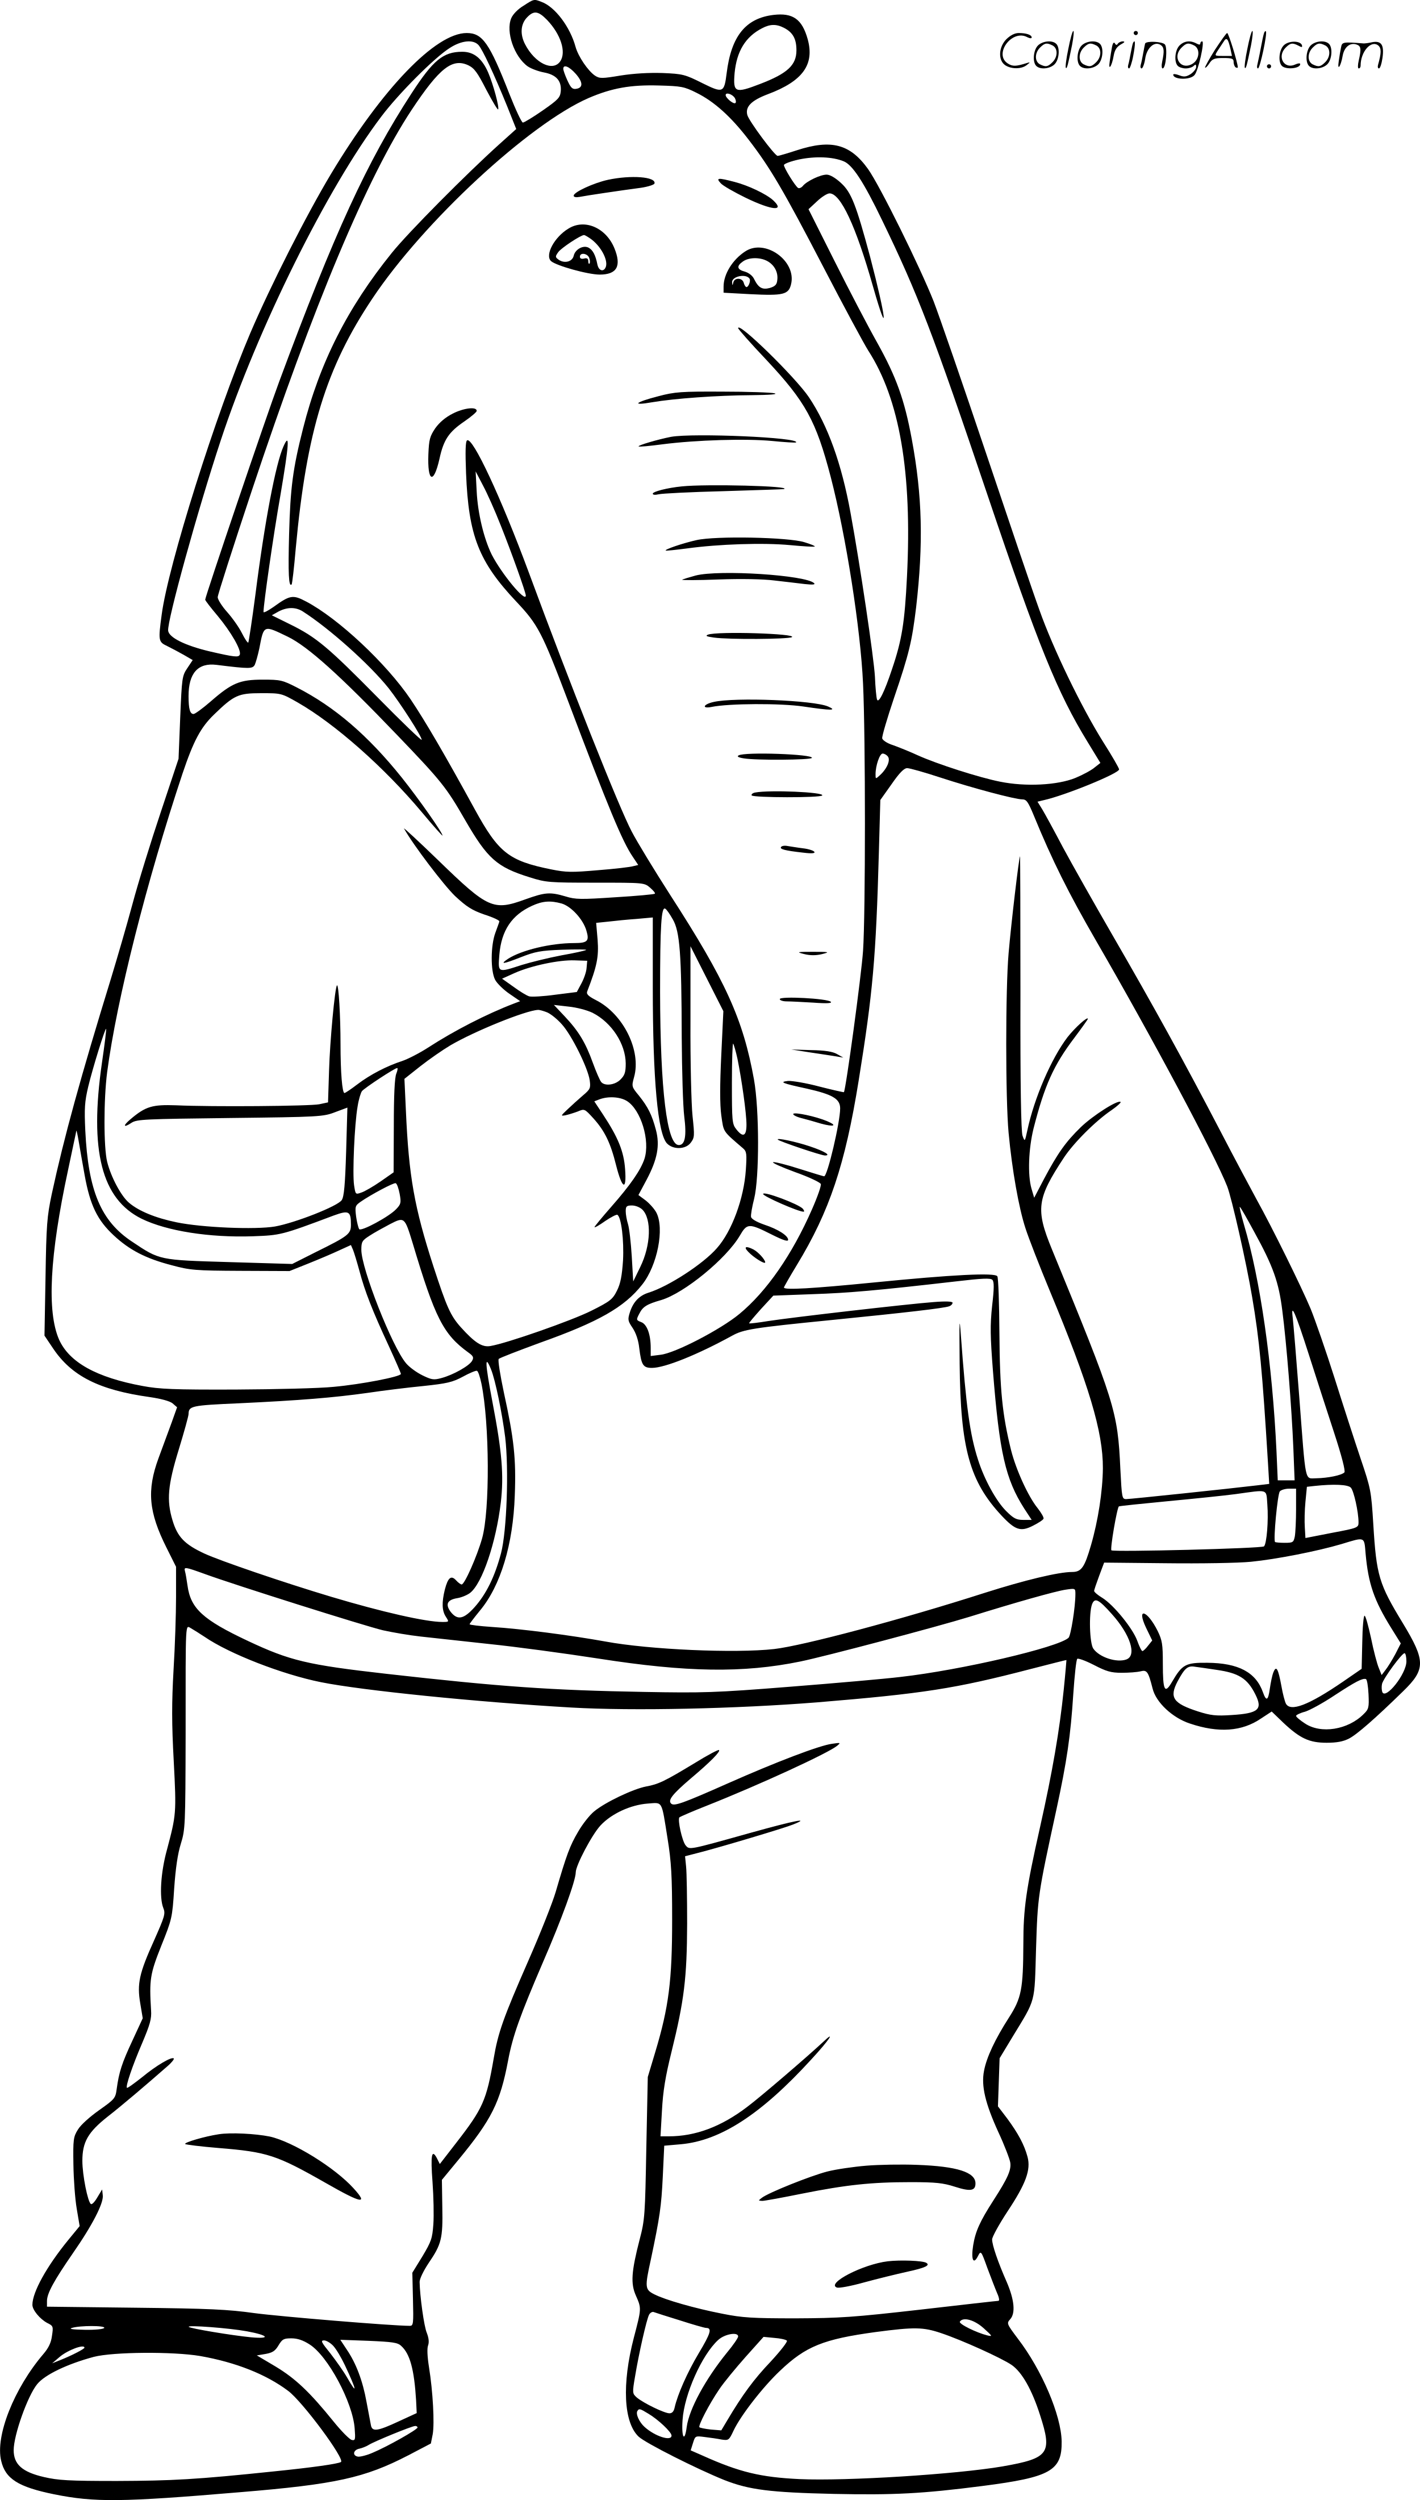
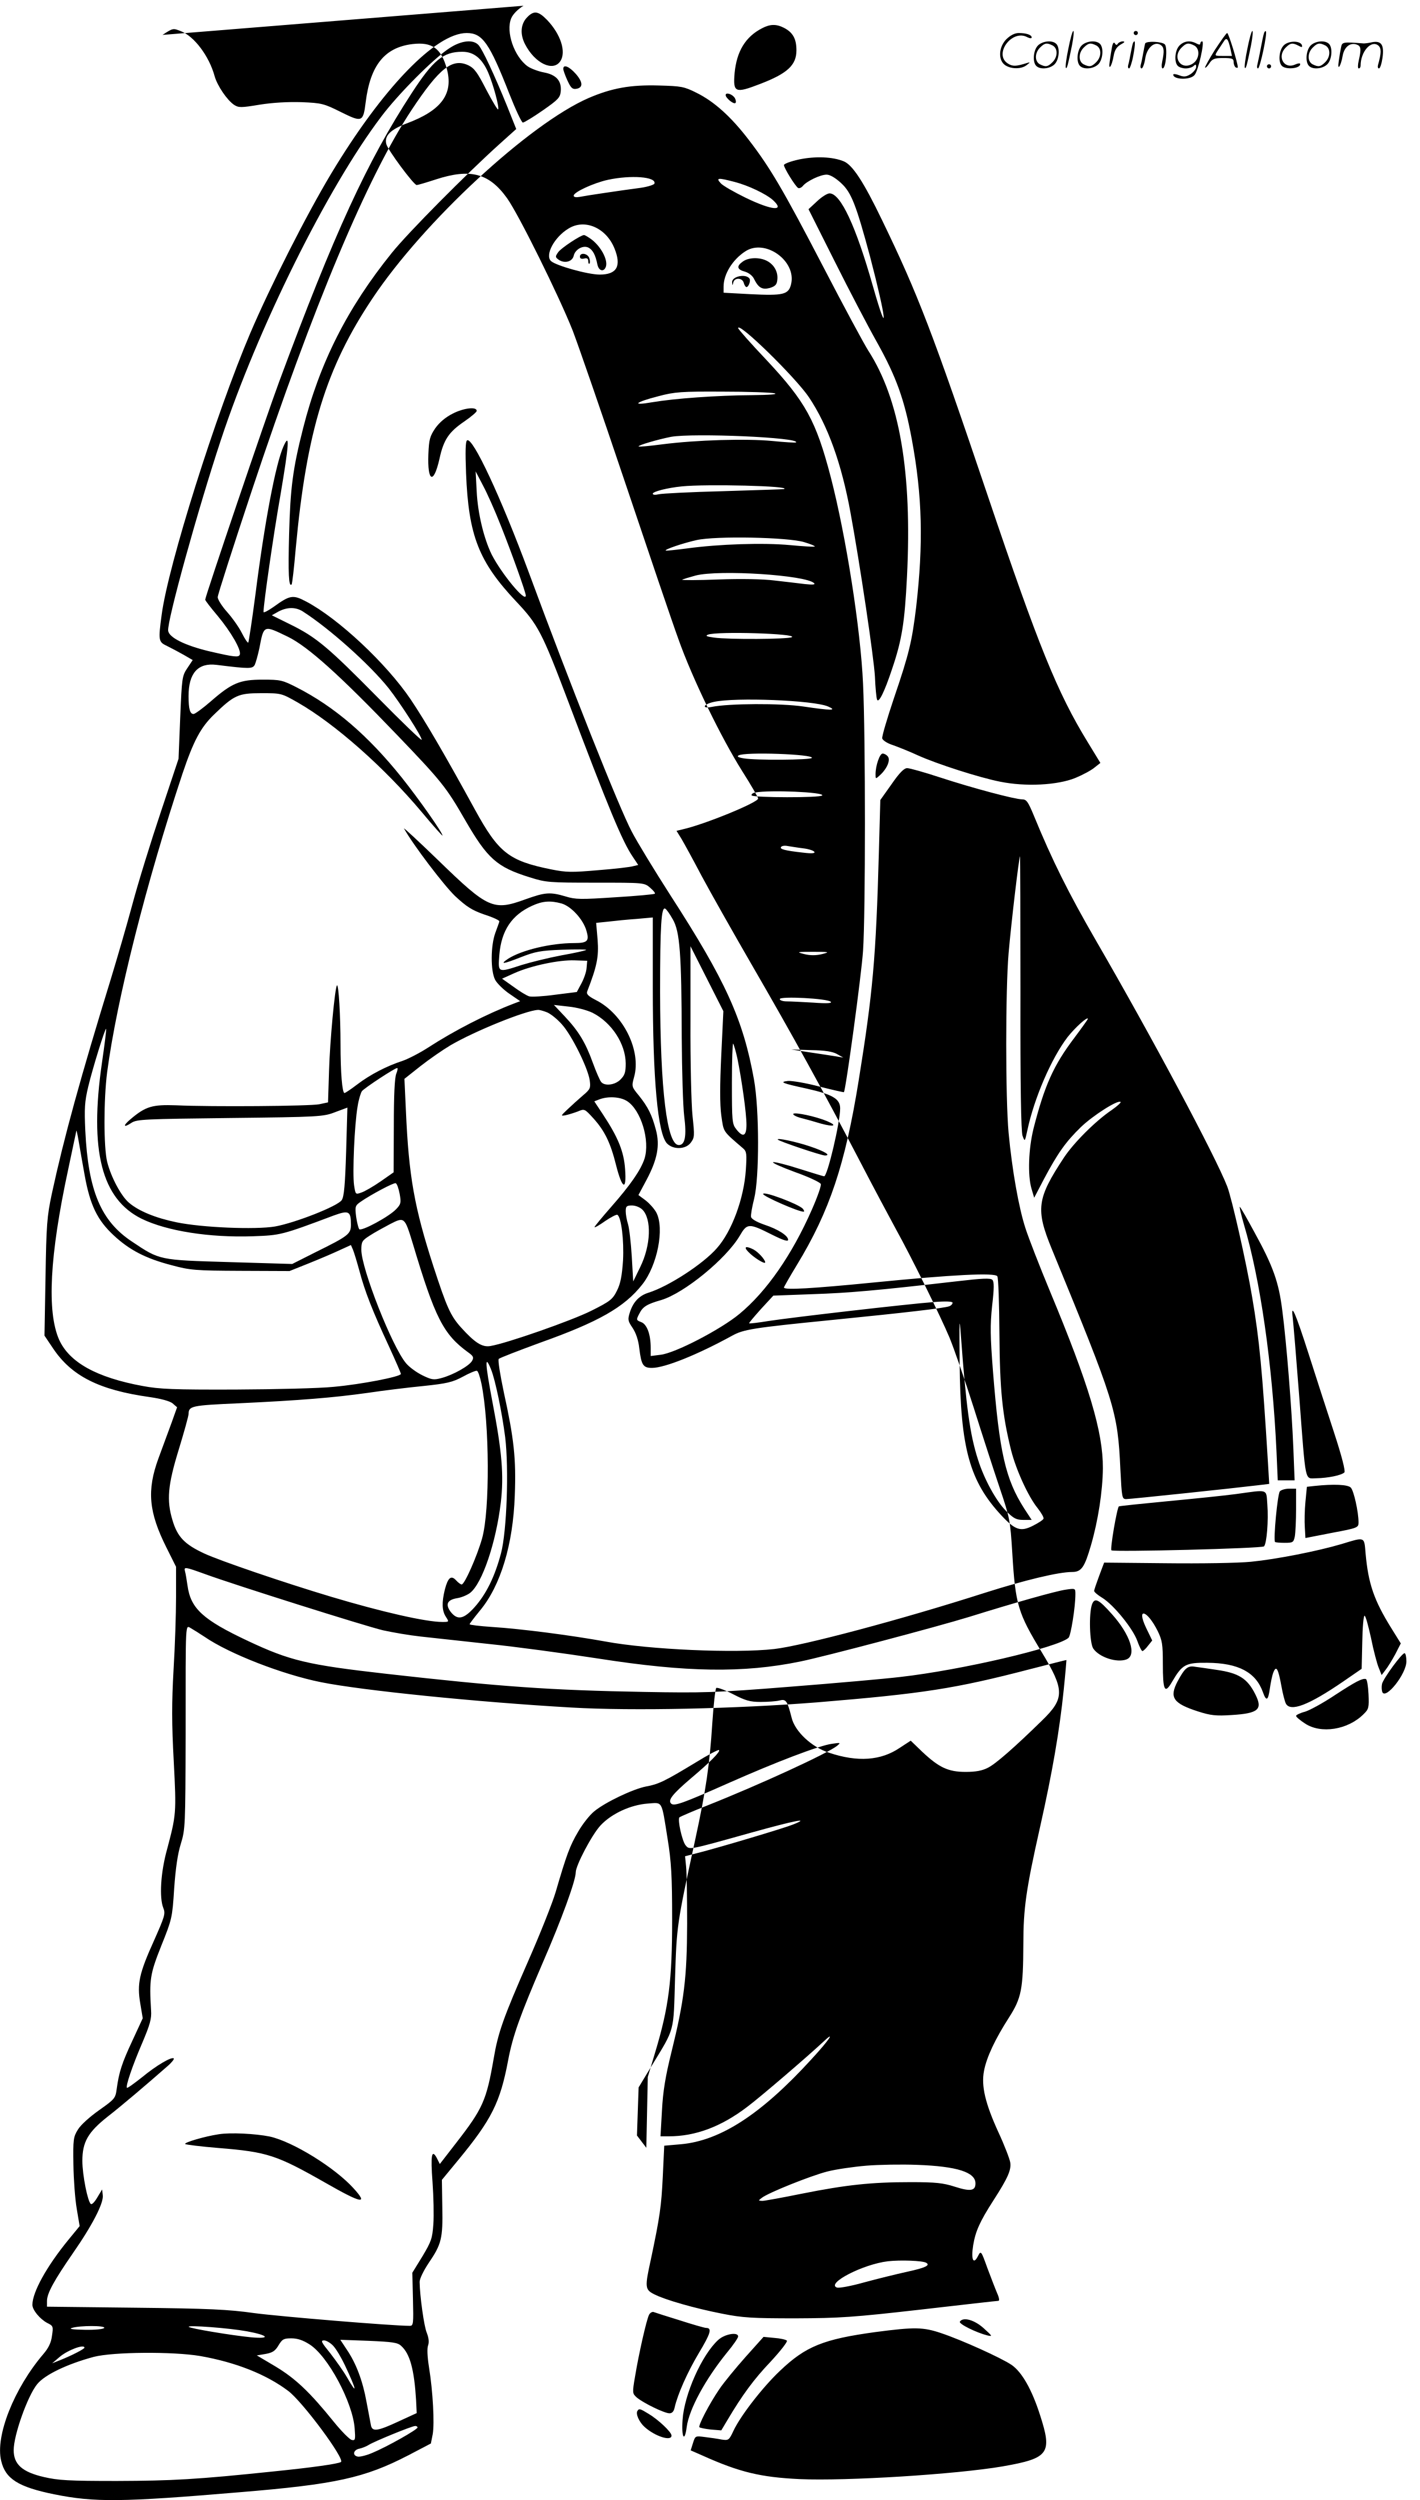
<svg xmlns="http://www.w3.org/2000/svg" version="1.0" viewBox="0 0 682.096 1200.513" preserveAspectRatio="xMidYMid meet">
  <g transform="translate(-0.432,1200.859) scale(0.1,-0.1)" fill="#000000" stroke="none">
-     <path d="M2519 11981 c-27 -16 -51 -41 -59 -60 -27 -65 14 -184 79 -231 16 -11 51 -24 77 -29 60 -11 86 -40 82 -90 -3 -31 -11 -40 -87 -93 -46 -32 -89 -58 -95 -58 -6 0 -35 62 -65 138 -96 245 -129 292 -205 292 -149 0 -405 -266 -652 -677 -118 -197 -289 -534 -387 -763 -164 -385 -395 -1116 -426 -1353 -17 -125 -16 -131 27 -151 20 -10 56 -29 79 -42 l43 -25 -26 -39 c-25 -37 -26 -47 -34 -237 l-8 -198 -85 -255 c-47 -140 -109 -340 -137 -445 -28 -104 -74 -261 -101 -350 -148 -481 -227 -767 -286 -1040 -23 -109 -26 -147 -30 -400 l-5 -280 41 -61 c89 -133 221 -200 464 -234 55 -8 96 -19 110 -30 l22 -19 -26 -73 c-15 -40 -43 -117 -63 -171 -57 -155 -48 -259 39 -432 l45 -90 0 -145 c0 -80 -5 -237 -12 -350 -9 -159 -9 -258 1 -440 13 -250 12 -255 -33 -425 -30 -109 -37 -229 -17 -279 11 -27 6 -41 -44 -154 -72 -159 -83 -209 -67 -303 l12 -72 -49 -106 c-51 -109 -65 -152 -76 -233 -6 -45 -9 -49 -84 -102 -44 -31 -89 -71 -102 -93 -22 -35 -24 -47 -22 -168 1 -71 8 -167 16 -213 l14 -83 -55 -67 c-103 -126 -172 -250 -172 -311 0 -25 36 -68 71 -87 29 -14 30 -17 23 -62 -4 -33 -17 -59 -41 -87 -141 -165 -232 -394 -203 -513 20 -87 83 -126 255 -161 194 -39 322 -38 890 10 463 38 601 69 810 177 l109 57 9 45 c9 52 1 204 -18 322 -8 50 -10 91 -4 105 5 15 3 34 -6 58 -14 31 -34 180 -35 246 0 15 19 54 43 90 62 91 69 118 66 269 l-2 131 80 97 c159 193 200 275 238 476 22 118 57 215 167 471 91 209 158 394 158 433 0 33 78 181 119 225 53 57 145 99 227 105 73 5 65 19 95 -168 18 -112 22 -178 22 -390 0 -292 -16 -419 -81 -635 l-36 -120 -7 -340 c-6 -322 -7 -345 -32 -440 -40 -155 -44 -212 -18 -270 27 -61 27 -61 -10 -202 -58 -223 -49 -407 23 -475 33 -31 281 -156 413 -209 118 -46 216 -59 525 -66 289 -6 425 1 713 38 327 42 383 73 381 214 -2 125 -95 343 -210 493 -54 72 -55 74 -37 94 26 29 20 93 -17 179 -42 95 -70 177 -70 204 0 12 33 72 73 133 89 134 114 201 97 264 -16 59 -45 112 -97 183 l-45 59 4 116 4 115 61 101 c115 189 106 158 114 424 8 252 8 256 98 670 50 231 68 352 81 555 6 88 14 163 19 168 4 4 40 -9 79 -29 60 -31 82 -38 134 -38 35 0 75 3 91 7 31 8 37 -1 58 -83 16 -66 96 -141 180 -168 137 -46 249 -38 340 24 l52 34 56 -54 c80 -75 124 -96 208 -96 49 0 80 6 107 20 38 19 129 99 261 228 108 105 107 146 -2 326 -115 189 -127 228 -142 476 -10 160 -12 170 -61 315 -28 83 -84 256 -125 386 -41 129 -93 279 -115 333 -45 107 -183 387 -259 524 -26 48 -106 197 -176 332 -172 330 -321 600 -515 935 -89 154 -197 345 -240 425 -42 80 -87 162 -99 182 l-23 37 29 7 c104 23 363 129 363 148 0 6 -34 65 -76 131 -105 167 -242 451 -307 635 -31 85 -146 425 -257 755 -111 330 -224 657 -251 727 -65 164 -258 555 -315 635 -86 120 -176 144 -342 90 -46 -15 -87 -27 -92 -27 -14 0 -140 170 -146 197 -10 39 19 69 98 99 169 63 226 143 192 265 -27 96 -71 127 -164 116 -134 -16 -203 -102 -225 -279 -12 -96 -17 -98 -118 -48 -82 41 -93 44 -190 48 -66 2 -137 -2 -201 -12 -90 -15 -101 -15 -123 -1 -34 23 -81 92 -94 139 -26 95 -98 191 -162 215 -38 15 -37 15 -88 -18z m113 -68 c66 -69 93 -154 64 -198 -35 -53 -123 -10 -170 82 -24 47 -21 95 9 127 33 35 54 33 97 -11z m1138 -38 c43 -22 60 -53 60 -108 0 -71 -43 -111 -173 -161 -122 -47 -132 -43 -124 52 10 104 52 174 132 215 38 20 68 21 105 2z m-1467 -83 c19 -21 75 -140 138 -295 l43 -108 -79 -71 c-159 -143 -439 -425 -518 -523 -214 -265 -347 -528 -427 -844 -49 -193 -61 -284 -67 -507 -5 -190 -2 -256 12 -242 3 2 12 81 20 174 52 563 146 867 368 1199 246 369 754 839 1039 963 112 48 202 64 338 60 107 -3 120 -5 180 -35 85 -42 166 -115 251 -226 103 -134 165 -239 359 -612 97 -187 194 -367 215 -400 151 -234 211 -585 186 -1085 -11 -220 -24 -304 -72 -445 -36 -109 -65 -167 -72 -145 -3 8 -8 58 -10 110 -5 89 -71 534 -117 785 -43 237 -109 420 -200 556 -64 95 -340 365 -340 332 0 -5 61 -74 136 -153 188 -201 238 -291 309 -563 73 -282 143 -727 155 -992 12 -254 12 -1104 0 -1282 -8 -118 -83 -669 -92 -679 -2 -1 -55 11 -118 27 -63 17 -131 28 -150 27 -44 -5 -30 -11 90 -37 124 -28 160 -49 160 -95 0 -66 -61 -326 -77 -326 -3 0 -56 16 -119 36 -62 20 -119 34 -126 32 -7 -3 41 -24 106 -48 65 -23 120 -49 123 -57 3 -8 -16 -62 -42 -121 -95 -217 -218 -395 -349 -503 -89 -74 -310 -189 -379 -196 l-47 -6 0 39 c0 65 -18 114 -46 124 -24 9 -24 11 -9 40 17 34 36 46 106 66 110 33 312 198 377 309 35 60 43 61 154 5 54 -27 78 -35 78 -25 0 20 -48 51 -115 73 -37 13 -61 27 -63 37 -2 9 5 49 15 88 25 101 25 427 -1 572 -52 289 -136 474 -403 887 -75 117 -158 253 -184 303 -61 115 -297 709 -494 1243 -135 364 -270 653 -297 636 -8 -5 -9 -54 -5 -158 12 -301 61 -425 242 -617 103 -109 123 -147 245 -469 197 -522 264 -683 314 -756 l26 -39 -25 -6 c-13 -4 -89 -13 -167 -19 -127 -11 -153 -11 -227 4 -203 41 -252 80 -366 288 -144 263 -237 422 -308 528 -117 173 -348 389 -502 470 -64 34 -78 31 -157 -26 -26 -18 -48 -30 -48 -24 0 37 47 366 81 559 42 248 46 306 15 236 -37 -82 -90 -359 -135 -713 -16 -123 -32 -226 -34 -229 -3 -3 -17 18 -31 46 -14 28 -46 73 -71 101 -25 28 -45 60 -45 71 0 11 74 241 164 512 297 892 555 1506 767 1827 134 202 196 251 273 215 29 -14 44 -35 86 -117 29 -55 54 -97 57 -95 7 8 -23 120 -48 178 -30 68 -69 99 -124 99 -92 0 -140 -40 -244 -200 -214 -329 -370 -668 -636 -1385 -60 -161 -355 -1031 -355 -1046 0 -4 27 -39 60 -78 64 -77 115 -165 106 -186 -5 -14 -25 -12 -146 16 -117 28 -194 66 -198 99 -5 47 140 573 253 915 177 536 511 1211 771 1554 81 108 257 285 330 330 56 36 112 41 137 13z m467 -138 c35 -40 36 -67 2 -72 -18 -3 -26 5 -42 40 -11 24 -20 49 -20 56 0 23 28 12 60 -24z m764 -116 c5 -9 7 -20 3 -24 -8 -8 -47 24 -47 38 0 15 32 5 44 -14z m523 -304 c42 -17 95 -97 185 -284 171 -353 242 -537 508 -1325 242 -717 333 -942 479 -1180 l61 -100 -28 -22 c-15 -13 -56 -35 -92 -50 -86 -35 -239 -43 -362 -18 -101 20 -306 86 -396 127 -37 17 -89 38 -117 48 -29 9 -51 24 -53 33 -2 9 24 97 57 195 73 214 86 271 106 435 35 306 30 532 -21 807 -35 189 -74 298 -166 463 -44 78 -136 254 -205 392 l-125 249 41 38 c22 21 49 38 60 38 53 0 126 -155 209 -448 76 -266 64 -155 -14 143 -67 249 -90 309 -139 354 -28 26 -54 41 -70 41 -30 0 -95 -31 -114 -54 -7 -9 -18 -13 -23 -10 -14 9 -68 96 -68 110 0 6 32 18 73 27 78 16 161 13 214 -9z m-1648 -1747 c52 -130 121 -323 121 -338 0 -37 -117 105 -164 197 -38 78 -67 199 -72 304 l-5 95 35 -67 c20 -37 58 -122 85 -191z m-951 -414 c127 -81 320 -253 413 -369 55 -70 159 -231 159 -248 0 -6 -96 86 -213 205 -236 239 -293 288 -420 350 l-87 43 32 18 c42 22 82 22 116 1z m-71 -122 c96 -47 247 -182 525 -472 215 -224 236 -251 327 -409 107 -185 152 -225 309 -274 79 -25 93 -26 317 -26 233 0 234 0 262 -24 15 -13 26 -26 23 -29 -3 -3 -88 -11 -190 -17 -165 -11 -191 -11 -239 4 -75 22 -98 20 -193 -14 -154 -56 -179 -45 -416 185 -97 94 -172 163 -167 155 44 -79 192 -273 245 -324 56 -52 81 -68 141 -89 41 -13 73 -28 72 -33 -1 -5 -10 -29 -19 -54 -23 -61 -24 -184 -1 -227 10 -18 41 -48 69 -67 l51 -35 -29 -11 c-131 -50 -287 -130 -412 -211 -40 -26 -96 -55 -125 -65 -74 -24 -154 -65 -217 -113 -30 -23 -57 -41 -61 -41 -11 0 -19 100 -19 236 0 130 -9 288 -17 281 -10 -10 -34 -269 -38 -407 l-5 -155 -42 -9 c-46 -9 -515 -13 -688 -5 -114 4 -146 -5 -219 -67 -38 -32 -34 -43 5 -17 26 17 64 18 474 23 428 5 447 6 504 28 l59 22 -6 -211 c-5 -160 -10 -216 -21 -233 -18 -29 -225 -110 -321 -127 -95 -16 -351 -5 -472 20 -102 21 -182 54 -229 94 -38 32 -87 124 -105 197 -17 69 -17 299 0 430 46 349 190 917 362 1434 53 157 87 221 151 283 97 94 117 103 227 103 96 0 97 0 176 -45 178 -102 416 -312 596 -527 54 -65 99 -115 99 -112 0 14 -113 175 -196 279 -162 202 -323 340 -503 432 -70 36 -80 38 -165 38 -110 0 -148 -16 -250 -105 -38 -33 -75 -60 -82 -60 -17 0 -24 24 -24 86 0 110 45 161 134 150 161 -20 173 -19 184 0 5 11 15 46 22 79 22 114 19 113 137 56z m2882 -575 c14 -17 -4 -59 -38 -90 -21 -19 -21 -19 -21 5 0 41 20 99 34 99 8 0 19 -6 25 -14z m252 -101 c156 -51 359 -105 394 -105 20 0 28 -12 55 -77 89 -217 167 -373 300 -603 266 -459 571 -1030 629 -1178 22 -56 93 -370 120 -532 35 -205 49 -356 76 -796 l6 -101 -58 -7 c-124 -15 -609 -66 -629 -66 -20 0 -21 6 -28 143 -13 281 -25 317 -329 1057 -79 192 -72 243 58 440 47 71 152 176 229 228 26 18 46 36 43 39 -12 12 -133 -65 -191 -121 -73 -71 -111 -125 -177 -249 l-47 -90 -13 44 c-19 66 -14 192 10 289 53 207 96 303 196 435 36 48 65 89 65 91 0 14 -62 -42 -98 -88 -77 -101 -160 -292 -193 -448 -12 -55 -12 -55 -23 -25 -7 21 -11 237 -10 688 0 361 -1 656 -2 654 -5 -5 -42 -317 -55 -467 -15 -173 -15 -698 0 -860 17 -181 49 -361 81 -459 15 -47 68 -183 117 -301 188 -451 256 -677 255 -852 -1 -110 -23 -252 -57 -369 -31 -107 -46 -129 -91 -129 -65 0 -227 -39 -419 -100 -399 -128 -873 -254 -1012 -270 -188 -21 -599 -3 -810 36 -166 30 -404 61 -545 70 -60 4 -108 10 -108 13 0 3 23 33 50 66 99 119 159 317 167 552 7 177 -4 274 -52 493 -18 85 -30 159 -25 163 4 5 93 39 196 77 284 101 407 171 493 280 73 92 108 270 68 346 -9 17 -32 43 -51 58 l-35 26 39 73 c52 98 65 165 45 240 -19 72 -38 110 -82 165 -35 42 -35 44 -23 88 36 127 -52 304 -183 370 -37 19 -47 29 -42 42 47 121 56 166 50 247 l-7 82 58 6 c33 4 94 10 137 13 l77 7 0 -334 c0 -447 24 -707 69 -752 30 -30 89 -28 113 4 19 25 19 33 9 128 -6 56 -11 262 -10 459 l0 357 79 -156 79 -156 -10 -211 c-7 -145 -7 -236 0 -289 12 -83 5 -73 105 -159 17 -15 18 -27 13 -103 -9 -137 -67 -295 -139 -376 -65 -75 -232 -184 -329 -214 -44 -14 -73 -44 -89 -94 -11 -35 -10 -41 13 -75 16 -24 28 -59 32 -97 10 -81 18 -95 61 -95 62 0 220 64 384 154 56 31 98 38 480 76 351 35 542 57 564 66 9 3 16 11 16 17 0 6 -31 8 -92 3 -121 -9 -677 -73 -793 -91 -49 -8 -91 -13 -92 -11 -2 2 24 32 56 68 l60 65 188 7 c176 6 303 17 695 62 119 14 160 16 169 7 9 -9 9 -40 -1 -125 -10 -94 -9 -146 4 -313 31 -392 60 -519 150 -660 l36 -55 -40 0 c-34 0 -47 7 -83 43 -48 48 -105 152 -135 247 -39 121 -57 255 -82 595 -7 100 -8 78 -6 -135 4 -408 48 -565 202 -730 65 -69 91 -78 150 -48 26 13 49 28 51 34 2 6 -11 28 -28 50 -45 55 -104 184 -128 279 -42 170 -54 288 -56 561 -1 143 -5 267 -10 274 -11 18 -214 8 -595 -30 -294 -29 -430 -37 -430 -24 0 3 28 52 62 108 157 258 232 482 297 886 68 422 83 588 97 1096 l7 251 54 76 c38 55 60 77 75 77 12 0 83 -20 159 -45z m-1819 -605 c45 -13 103 -75 119 -130 15 -50 6 -60 -58 -60 -114 0 -254 -34 -319 -76 -41 -28 -22 -25 62 8 69 27 94 32 199 36 66 2 118 2 115 -1 -3 -3 -56 -15 -119 -26 -63 -12 -148 -33 -190 -46 -117 -38 -115 -39 -108 50 10 116 60 190 157 234 50 23 88 26 142 11z m534 -76 c34 -58 42 -165 43 -568 1 -159 6 -330 12 -378 12 -95 4 -138 -26 -138 -57 0 -89 262 -90 735 0 320 6 412 25 400 6 -3 22 -26 36 -51z m-414 -233 c-1 -19 -13 -53 -25 -75 l-22 -41 -103 -13 c-57 -8 -113 -11 -125 -8 -12 3 -46 24 -76 46 l-55 39 60 27 c78 35 214 64 289 61 l60 -2 -3 -34z m29 -216 c92 -47 158 -149 159 -243 0 -43 -5 -57 -25 -77 -26 -27 -76 -33 -93 -12 -6 7 -24 48 -40 92 -35 97 -68 152 -136 224 l-51 54 70 -8 c40 -4 89 -17 116 -30z m-218 2 c18 -8 49 -33 70 -57 47 -51 126 -211 134 -269 5 -37 3 -43 -33 -73 -21 -18 -54 -48 -73 -66 -34 -32 -34 -33 -11 -29 14 3 40 11 59 18 33 14 33 14 76 -33 54 -60 82 -117 109 -226 29 -114 51 -124 43 -18 -6 85 -33 152 -107 264 l-41 62 26 10 c41 15 97 12 130 -8 68 -42 113 -191 85 -278 -18 -54 -66 -124 -160 -231 -44 -50 -80 -94 -80 -97 0 -4 23 9 51 29 28 19 55 33 59 30 19 -12 32 -123 27 -219 -5 -74 -12 -111 -29 -145 -21 -42 -32 -51 -124 -97 -94 -47 -405 -156 -484 -169 -40 -7 -75 16 -142 90 -50 56 -68 97 -131 290 -93 287 -119 435 -133 751 l-7 152 77 61 c42 33 107 78 144 100 118 69 361 167 420 170 7 1 27 -5 45 -12z m-2139 -242 c-61 -422 -2 -654 191 -749 121 -59 326 -91 533 -84 134 5 137 5 390 100 72 26 82 21 82 -44 0 -45 -11 -54 -169 -132 l-113 -57 -302 9 c-339 10 -334 9 -467 98 -150 99 -211 244 -225 534 -5 106 -3 138 14 210 22 92 82 284 86 278 2 -1 -7 -75 -20 -163z m3053 18 c20 -99 43 -260 43 -315 0 -56 -17 -63 -49 -22 -20 25 -21 40 -21 222 0 107 3 193 6 189 3 -3 13 -37 21 -74z m-1639 -70 c-8 -19 -12 -105 -12 -251 l-1 -223 -63 -44 c-35 -24 -76 -48 -92 -53 -28 -10 -28 -10 -35 36 -8 55 2 292 17 377 5 33 15 66 21 74 13 16 158 111 169 111 4 0 2 -12 -4 -27z m-1497 -488 c26 -144 61 -216 140 -289 75 -70 154 -111 278 -143 89 -24 113 -26 331 -27 l235 -1 90 36 c50 20 116 48 148 63 l57 26 10 -23 c5 -12 19 -58 31 -102 26 -98 62 -190 140 -358 32 -70 59 -131 59 -136 0 -13 -190 -50 -323 -62 -67 -7 -279 -12 -472 -13 -296 -1 -365 2 -445 17 -223 41 -353 114 -402 223 -59 135 -45 403 43 813 21 101 40 187 40 190 1 3 6 -19 11 -49 5 -30 18 -104 29 -165z m1513 -89 c8 -43 6 -50 -17 -74 -34 -36 -166 -107 -177 -96 -4 5 -11 32 -15 60 -6 49 -5 53 22 72 49 34 158 92 168 89 6 -2 14 -25 19 -51z m1166 -76 c45 -45 41 -171 -10 -275 l-34 -70 -7 120 c-4 66 -12 136 -18 155 -6 19 -11 47 -11 62 0 24 4 28 30 28 17 0 39 -9 50 -20z m2938 -105 c92 -167 119 -243 136 -381 20 -153 45 -466 53 -661 l6 -153 -40 0 -41 0 -6 138 c-20 424 -78 826 -156 1089 -15 52 -24 91 -20 86 5 -4 35 -57 68 -118z m-4042 -54 c108 -362 148 -440 268 -527 24 -17 27 -24 18 -40 -13 -24 -91 -68 -148 -83 -37 -10 -47 -8 -92 14 -28 14 -62 39 -77 57 -67 79 -215 455 -215 545 0 39 4 45 40 68 21 14 65 38 97 55 70 36 71 35 109 -89z m4305 -536 c33 -104 88 -273 121 -374 38 -116 56 -187 50 -193 -14 -14 -80 -27 -134 -28 -58 0 -50 -36 -83 395 -14 182 -28 350 -31 375 -10 77 12 28 77 -175z m-3928 -72 c21 -52 53 -209 68 -326 18 -152 8 -450 -20 -557 -30 -113 -71 -196 -127 -259 -53 -59 -83 -64 -116 -21 -25 35 -15 56 31 64 21 3 50 15 64 26 58 46 124 241 147 434 15 130 6 241 -40 481 -36 190 -38 234 -7 158z m-46 -69 c39 -192 41 -609 3 -743 -24 -85 -84 -221 -98 -221 -5 0 -17 9 -27 20 -24 26 -39 13 -54 -45 -15 -61 -14 -101 5 -130 16 -25 16 -25 -17 -25 -79 0 -290 48 -534 121 -224 67 -535 173 -610 208 -94 44 -128 79 -152 159 -29 96 -23 168 30 340 26 85 47 161 47 170 1 39 11 42 241 52 296 14 455 27 619 50 74 11 195 26 268 33 113 12 140 18 190 45 31 17 62 30 67 28 6 -1 15 -29 22 -62z m4176 -499 c14 -14 37 -116 37 -167 0 -25 -4 -27 -127 -50 l-128 -25 -3 51 c-2 28 -1 83 3 123 l7 72 36 4 c93 10 161 7 175 -8z m-263 -104 c0 -54 -3 -113 -6 -130 -6 -29 -9 -31 -49 -31 -23 0 -44 2 -46 4 -9 9 12 230 23 243 6 7 26 13 44 13 l34 0 0 -99z m-138 22 c6 -75 -3 -187 -16 -200 -9 -10 -724 -28 -733 -19 -7 7 27 205 36 211 4 2 110 13 236 25 127 12 273 27 325 34 160 22 146 27 152 -51z m472 -235 c13 -145 41 -225 123 -357 l46 -74 -26 -51 c-15 -28 -36 -62 -47 -76 l-19 -25 -14 35 c-8 19 -25 83 -37 143 -13 59 -26 107 -31 107 -5 0 -10 -57 -11 -127 l-3 -128 -90 -62 c-165 -113 -252 -146 -274 -105 -5 10 -15 47 -21 82 -16 87 -25 103 -39 68 -6 -15 -13 -50 -17 -78 -8 -58 -17 -63 -33 -18 -34 96 -117 141 -268 142 -104 1 -120 -8 -169 -92 -35 -60 -44 -43 -44 89 0 92 -3 111 -25 156 -50 100 -103 116 -56 16 l30 -62 -20 -25 c-11 -15 -24 -26 -27 -26 -4 0 -15 22 -25 50 -21 58 -112 171 -168 206 -22 13 -39 28 -39 33 0 5 11 37 24 72 l24 64 298 -3 c165 -2 347 1 407 7 122 12 320 51 435 85 115 35 109 37 116 -46z m-5575 -98 c142 -52 770 -250 855 -270 45 -10 126 -24 181 -30 55 -6 204 -22 330 -36 127 -13 363 -45 525 -70 423 -66 695 -70 968 -14 118 24 658 167 814 215 218 68 413 123 461 130 47 7 47 7 47 -22 0 -61 -22 -199 -33 -209 -49 -46 -515 -155 -807 -188 -74 -9 -313 -30 -530 -47 -364 -29 -419 -30 -700 -25 -452 8 -691 25 -1240 87 -380 43 -463 63 -665 158 -217 102 -275 156 -290 266 -4 28 -9 58 -12 68 -6 23 -1 22 96 -13z m4356 -192 c89 -99 121 -199 70 -218 -46 -17 -130 10 -159 52 -18 26 -22 170 -6 213 13 33 31 25 95 -47z m-4357 -110 c118 -81 373 -180 557 -217 198 -40 753 -96 1205 -122 295 -17 790 -6 1180 25 508 42 660 65 1025 160 94 24 171 44 172 43 0 -1 -5 -65 -13 -142 -20 -195 -54 -394 -114 -661 -67 -298 -80 -390 -80 -559 -1 -220 -9 -261 -70 -356 -66 -103 -107 -190 -119 -255 -14 -72 6 -156 69 -294 29 -62 54 -128 57 -145 6 -36 -12 -76 -81 -183 -65 -101 -86 -148 -97 -215 -11 -69 1 -96 23 -52 14 27 15 27 45 -57 17 -45 38 -100 47 -121 10 -22 12 -37 6 -37 -6 0 -174 -19 -373 -42 -326 -37 -386 -41 -602 -42 -207 0 -255 3 -350 22 -134 26 -276 67 -327 93 -46 23 -47 33 -17 169 43 204 50 253 57 396 l7 149 80 7 c190 17 386 144 627 408 86 93 119 143 56 83 -75 -70 -302 -265 -365 -312 -125 -95 -248 -141 -377 -141 l-39 0 7 123 c5 93 16 162 46 283 61 247 74 355 75 614 0 124 -2 247 -5 275 l-5 50 70 18 c108 28 406 117 448 134 88 35 14 21 -205 -40 -297 -83 -291 -82 -310 -60 -17 20 -40 124 -30 135 4 3 63 29 132 56 257 102 582 252 625 287 19 16 18 16 -24 10 -61 -8 -270 -88 -498 -189 -221 -98 -261 -112 -275 -98 -16 16 5 44 94 120 96 81 144 130 136 137 -3 3 -54 -24 -114 -61 -147 -89 -176 -103 -236 -114 -63 -12 -199 -77 -250 -120 -21 -17 -56 -61 -77 -98 -39 -66 -55 -109 -107 -287 -14 -49 -73 -198 -131 -330 -122 -278 -146 -347 -167 -470 -35 -203 -52 -241 -180 -406 l-79 -102 -14 28 c-25 47 -31 15 -21 -115 5 -69 7 -159 4 -202 -5 -69 -10 -83 -53 -155 l-48 -78 3 -127 c3 -118 2 -128 -15 -128 -86 0 -626 45 -746 61 -129 18 -216 22 -574 26 l-423 5 0 27 c0 37 33 97 124 229 94 135 149 242 144 279 l-3 28 -23 -38 c-12 -21 -26 -36 -31 -32 -15 9 -41 139 -41 207 0 91 27 138 122 213 68 53 181 149 287 242 20 17 33 34 30 37 -9 10 -83 -33 -152 -90 -38 -30 -71 -54 -73 -51 -7 7 26 105 73 214 38 90 46 117 43 158 -9 148 -5 174 49 310 51 127 53 133 62 275 7 99 17 167 32 215 21 68 22 84 23 525 0 565 -2 524 27 509 12 -7 41 -25 65 -41z m5772 -117 c0 -61 -101 -187 -116 -147 -3 9 -4 26 -1 39 7 27 95 147 108 147 5 0 9 -18 9 -39z m-912 -41 c106 -15 148 -41 186 -117 37 -73 16 -92 -114 -100 -75 -5 -100 -2 -160 17 -121 39 -140 67 -99 145 34 63 48 76 83 70 17 -2 64 -9 104 -15z m730 -117 c3 -64 1 -72 -24 -96 -75 -75 -205 -96 -282 -44 -23 15 -42 31 -42 36 0 4 19 14 43 20 23 7 87 42 141 78 104 68 134 83 151 79 6 -1 11 -34 13 -73z m-3307 -3007 c62 -20 118 -36 125 -36 30 0 22 -26 -35 -121 -56 -94 -102 -199 -116 -261 -4 -19 -12 -28 -25 -28 -24 0 -125 49 -157 76 -21 19 -22 21 -8 102 18 109 55 272 67 295 5 10 16 16 23 13 8 -3 64 -21 126 -40z m1459 -38 c42 -38 43 -40 17 -34 -52 13 -138 55 -132 66 15 24 70 9 115 -32z m-4225 2 c-3 -6 -45 -10 -93 -9 -59 1 -79 4 -62 9 37 12 162 12 155 0z m684 -16 c105 -19 119 -38 21 -29 -92 9 -291 42 -299 50 -9 10 197 -6 278 -21z m3336 -9 c99 -33 291 -120 339 -153 49 -34 97 -118 136 -240 60 -185 43 -208 -180 -247 -222 -38 -749 -71 -975 -61 -187 9 -288 33 -466 113 l-57 25 11 35 c11 35 11 35 57 29 25 -3 61 -8 80 -12 34 -5 36 -4 58 43 34 72 141 210 224 288 123 117 208 151 457 185 189 25 230 24 316 -5z m-975 -16 c0 -7 -24 -42 -54 -78 -103 -127 -181 -270 -193 -356 -10 -78 -26 -52 -20 33 8 123 93 313 171 384 31 29 96 40 96 17z m234 -20 c5 -4 -29 -48 -78 -101 -81 -85 -136 -160 -209 -283 l-28 -47 -50 4 c-27 3 -52 8 -55 11 -7 7 46 110 95 182 22 33 80 103 127 156 l86 96 52 -5 c28 -2 55 -8 60 -13z m-2293 -18 c88 -55 208 -279 217 -404 4 -53 3 -59 -14 -55 -10 2 -49 41 -87 88 -114 141 -182 206 -278 264 l-91 54 42 7 c33 6 46 14 62 41 18 30 25 34 62 34 29 0 56 -9 87 -29z m114 -7 c14 -15 39 -57 56 -93 57 -121 62 -149 10 -58 -16 28 -53 80 -80 115 -43 53 -48 62 -30 62 11 0 31 -12 44 -26z m326 0 c43 -38 63 -115 72 -261 l3 -62 -87 -40 c-101 -47 -127 -51 -133 -18 -2 12 -12 62 -21 111 -18 101 -50 186 -95 252 l-31 47 136 -5 c114 -5 139 -8 156 -24z m-1521 -9 c0 -6 -62 -38 -115 -59 l-40 -16 35 30 c38 33 120 64 120 45z m556 -40 c171 -30 317 -88 422 -167 69 -51 275 -329 254 -342 -16 -9 -135 -26 -322 -45 -373 -39 -487 -45 -755 -46 -229 0 -282 3 -350 19 -104 24 -145 61 -145 129 0 72 67 261 113 317 36 45 145 97 272 131 93 24 381 26 511 4z m2153 -277 c47 -28 111 -88 111 -105 0 -29 -79 -4 -129 41 -26 23 -44 63 -35 77 8 13 12 12 53 -13z m-1109 -66 c0 -10 -145 -92 -217 -122 -28 -12 -60 -20 -70 -18 -27 5 -22 32 7 38 14 3 34 11 45 18 25 16 205 90 223 91 6 1 12 -3 12 -7z M2924 11145 c-68 -15 -164 -59 -164 -76 0 -7 11 -9 28 -6 29 6 198 31 296 44 33 5 61 14 64 20 10 33 -113 42 -224 18z M3466 11129 c10 -12 65 -43 120 -70 126 -61 191 -67 132 -12 -33 30 -119 71 -185 88 -80 21 -91 20 -67 -6z M2735 10911 c-68 -41 -114 -127 -84 -156 24 -22 177 -65 234 -65 83 0 106 41 70 128 -41 98 -143 141 -220 93z m105 -48 c48 -33 85 -100 75 -134 -9 -28 -34 -23 -41 9 -9 46 -22 70 -42 81 -25 14 -65 -7 -72 -39 -7 -29 -45 -38 -73 -18 -16 12 -16 15 -1 36 13 19 108 82 124 82 3 0 17 -8 30 -17z m-5 -94 c4 -11 4 -23 1 -26 -3 -4 -6 2 -6 11 0 13 -6 17 -20 13 -13 -3 -20 0 -20 9 0 22 38 16 45 -7z M3585 10802 c-62 -40 -105 -110 -105 -170 l0 -29 128 -7 c159 -8 184 -2 196 47 28 111 -123 221 -219 159z m103 -46 c35 -18 55 -54 50 -92 -2 -22 -10 -30 -35 -38 -37 -10 -55 0 -76 42 -7 16 -25 30 -44 36 -39 10 -42 27 -10 49 28 20 80 21 115 3z m-83 -86 c6 -10 -5 -40 -15 -40 -4 0 -10 9 -13 20 -6 25 -44 27 -50 3 -4 -17 -5 -17 -6 0 -2 29 68 43 84 17z M3167 10106 c-113 -29 -132 -47 -30 -29 106 18 311 33 478 34 86 1 128 4 110 9 -16 4 -129 8 -250 8 -197 1 -229 -1 -308 -22z M2180 10023 c-36 -18 -65 -43 -85 -71 -26 -39 -30 -53 -33 -125 -5 -133 25 -146 53 -23 20 93 45 130 120 181 32 22 59 45 59 50 2 22 -61 15 -114 -12z M3228 9911 c-62 -12 -161 -41 -156 -46 2 -3 53 2 114 10 163 21 403 28 528 16 60 -6 111 -9 114 -7 23 24 -493 46 -600 27z M3280 9673 c-71 -7 -140 -25 -140 -35 0 -6 11 -7 28 -3 15 4 155 11 312 15 157 5 287 9 290 10 42 15 -374 25 -490 13z M3350 9415 c-67 -15 -154 -45 -148 -50 2 -2 48 3 102 10 153 21 367 28 495 16 63 -6 116 -9 119 -7 2 3 -20 12 -50 21 -76 24 -426 31 -518 10z M3346 9245 c-33 -9 -62 -18 -65 -20 -3 -3 76 -3 175 1 109 4 214 2 269 -5 50 -6 115 -13 145 -17 38 -4 52 -3 45 4 -38 39 -455 66 -569 37z M3405 8961 c-14 -6 -7 -9 29 -14 69 -10 358 -8 374 2 28 17 -359 29 -403 12z M3433 8638 c-51 -11 -60 -34 -10 -24 82 17 333 18 440 2 135 -20 165 -20 119 0 -68 30 -447 45 -549 22z M3552 8381 c-9 -5 -1 -10 25 -14 57 -10 321 -8 327 2 11 18 -325 30 -352 12z M3632 8203 c-12 -2 -20 -9 -17 -14 8 -11 332 -12 339 0 10 16 -252 27 -322 14z M3756 7941 c-7 -10 18 -17 108 -27 41 -5 57 -3 52 4 -3 6 -28 14 -54 17 -26 3 -59 9 -74 11 -14 3 -29 1 -32 -5z M3868 7427 c28 -7 56 -7 85 0 39 10 36 11 -43 11 -79 0 -82 -1 -42 -11z M3750 7211 c0 -6 15 -11 33 -11 19 0 76 -3 128 -6 67 -5 91 -3 84 4 -15 16 -245 28 -245 13z M3895 6955 c49 -7 105 -16 125 -19 l35 -6 -30 17 c-21 12 -58 18 -125 19 l-95 3 90 -14z M3815 6660 c-3 -5 14 -14 37 -20 24 -6 67 -18 96 -27 63 -17 81 -10 29 12 -55 23 -156 44 -162 35z M3741 6536 c9 -9 208 -76 226 -76 31 0 -1 20 -73 44 -65 22 -164 43 -153 32z M3670 6275 c0 -11 169 -85 194 -85 5 0 3 6 -3 14 -19 22 -191 87 -191 71z M3598 5998 c25 -27 82 -63 82 -51 -1 14 -34 50 -57 62 -36 18 -48 13 -25 -11z M1055 1760 c-67 -10 -169 -40 -161 -47 3 -3 75 -12 160 -19 234 -19 278 -33 515 -168 173 -99 206 -105 134 -26 -90 100 -293 225 -403 249 -69 14 -189 20 -245 11z M4165 1609 c-60 -5 -144 -17 -187 -28 -81 -21 -281 -101 -314 -126 -18 -14 -18 -14 2 -15 11 0 98 16 192 35 211 42 331 55 520 55 122 0 157 -4 213 -22 75 -24 99 -20 99 16 0 54 -89 82 -280 89 -74 3 -184 1 -245 -4z M4269 1150 c-119 -14 -297 -106 -245 -126 10 -4 68 7 129 24 62 17 156 40 210 52 88 19 111 31 90 43 -18 10 -123 14 -184 7z M5136 11774 c-10 -47 -15 -88 -12 -91 5 -6 9 7 30 110 7 37 10 67 6 67 -4 0 -15 -39 -24 -86z M5450 11850 c0 -5 5 -10 10 -10 6 0 10 5 10 10 0 6 -4 10 -10 10 -5 0 -10 -4 -10 -10z M5996 11774 c-10 -47 -15 -88 -12 -91 5 -6 9 7 30 110 7 37 10 67 6 67 -4 0 -15 -39 -24 -86z M6076 11849 c-3 -8 -10 -41 -16 -74 -6 -33 -14 -68 -16 -77 -3 -10 -1 -18 3 -18 10 0 46 171 38 178 -2 3 -7 -1 -9 -9z M4839 11821 c-38 -38 -41 -101 -7 -125 29 -20 79 -20 104 0 18 14 18 15 1 10 -53 -17 -69 -17 -92 -2 -69 45 21 166 94 126 12 -6 21 -7 21 -1 0 12 -25 21 -62 21 -19 0 -39 -10 -59 -29z M5840 11769 c-28 -45 -49 -83 -47 -85 2 -3 12 7 21 21 14 21 24 25 66 25 43 0 50 -3 50 -19 0 -11 5 -23 10 -26 6 -3 10 -3 10 1 0 20 -44 164 -51 164 -4 0 -30 -37 -59 -81z m75 4 l7 -33 -42 0 c-42 0 -42 0 -28 23 8 12 21 32 29 44 15 25 22 18 34 -34z M4990 11790 c-22 -22 -27 -79 -8 -98 19 -19 66 -14 88 8 22 22 27 79 8 98 -19 19 -66 14 -88 -8z m71 0 c25 -14 25 -54 -1 -80 -23 -23 -33 -24 -61 -10 -25 14 -25 54 1 80 23 23 33 24 61 10z M5200 11790 c-22 -22 -27 -79 -8 -98 19 -19 66 -14 88 8 22 22 27 79 8 98 -19 19 -66 14 -88 -8z m71 0 c25 -14 25 -54 -1 -80 -23 -23 -33 -24 -61 -10 -25 14 -25 54 1 80 23 23 33 24 61 10z M5346 11784 c-3 -16 -8 -47 -11 -69 -8 -51 10 -26 19 27 5 27 15 42 34 53 18 10 22 14 10 15 -9 0 -20 -5 -24 -11 -5 -8 -9 -8 -14 1 -5 8 -10 3 -14 -16z M5447 11803 c-2 -4 -7 -26 -11 -48 -4 -22 -9 -48 -12 -57 -3 -10 -1 -18 4 -18 4 0 14 28 20 62 11 58 10 81 -1 61z M5505 11800 c-1 -3 -5 -23 -9 -45 -4 -22 -9 -48 -12 -57 -3 -10 -1 -18 4 -18 5 0 13 20 17 45 7 53 44 87 74 68 17 -11 19 -28 8 -80 -4 -18 -3 -33 2 -33 16 0 24 99 11 115 -12 14 -87 18 -95 5z M5670 11790 c-22 -22 -27 -79 -8 -98 7 -7 24 -12 38 -12 14 0 31 5 38 12 9 9 12 8 12 -5 0 -9 -12 -24 -26 -34 -21 -13 -32 -15 -55 -6 -16 6 -29 8 -29 3 0 -24 81 -27 102 -2 18 19 50 162 37 162 -5 0 -9 -5 -9 -10 0 -7 -6 -7 -19 0 -30 16 -59 12 -81 -10z m71 0 c29 -16 25 -65 -6 -86 -56 -37 -103 28 -55 76 23 23 33 24 61 10z M6171 11791 c-23 -23 -28 -80 -9 -99 19 -19 88 -13 88 9 0 5 -11 4 -24 -2 -54 -25 -89 38 -46 81 23 23 33 24 62 9 16 -9 19 -8 16 3 -8 22 -64 22 -87 -1z M6300 11790 c-22 -22 -27 -79 -8 -98 19 -19 66 -14 88 8 22 22 27 79 8 98 -19 19 -66 14 -88 -8z m71 0 c25 -14 25 -54 -1 -80 -23 -23 -33 -24 -61 -10 -25 14 -25 54 1 80 23 23 33 24 61 10z M6446 11781 c-3 -14 -8 -44 -11 -66 -8 -51 10 -26 19 27 8 41 35 63 66 53 22 -7 24 -21 11 -77 -5 -22 -5 -38 0 -38 5 0 9 6 9 13 0 68 51 125 85 97 15 -13 15 -35 -1 -92 -3 -10 -1 -18 4 -18 6 0 13 23 17 50 9 63 -5 84 -49 76 -17 -4 -35 -6 -41 -6 -101 8 -104 7 -109 -19z M6090 11690 c0 -5 5 -10 10 -10 6 0 10 5 10 10 0 6 -4 10 -10 10 -5 0 -10 -4 -10 -10z" />
+     <path d="M2519 11981 c-27 -16 -51 -41 -59 -60 -27 -65 14 -184 79 -231 16 -11 51 -24 77 -29 60 -11 86 -40 82 -90 -3 -31 -11 -40 -87 -93 -46 -32 -89 -58 -95 -58 -6 0 -35 62 -65 138 -96 245 -129 292 -205 292 -149 0 -405 -266 -652 -677 -118 -197 -289 -534 -387 -763 -164 -385 -395 -1116 -426 -1353 -17 -125 -16 -131 27 -151 20 -10 56 -29 79 -42 l43 -25 -26 -39 c-25 -37 -26 -47 -34 -237 l-8 -198 -85 -255 c-47 -140 -109 -340 -137 -445 -28 -104 -74 -261 -101 -350 -148 -481 -227 -767 -286 -1040 -23 -109 -26 -147 -30 -400 l-5 -280 41 -61 c89 -133 221 -200 464 -234 55 -8 96 -19 110 -30 l22 -19 -26 -73 c-15 -40 -43 -117 -63 -171 -57 -155 -48 -259 39 -432 l45 -90 0 -145 c0 -80 -5 -237 -12 -350 -9 -159 -9 -258 1 -440 13 -250 12 -255 -33 -425 -30 -109 -37 -229 -17 -279 11 -27 6 -41 -44 -154 -72 -159 -83 -209 -67 -303 l12 -72 -49 -106 c-51 -109 -65 -152 -76 -233 -6 -45 -9 -49 -84 -102 -44 -31 -89 -71 -102 -93 -22 -35 -24 -47 -22 -168 1 -71 8 -167 16 -213 l14 -83 -55 -67 c-103 -126 -172 -250 -172 -311 0 -25 36 -68 71 -87 29 -14 30 -17 23 -62 -4 -33 -17 -59 -41 -87 -141 -165 -232 -394 -203 -513 20 -87 83 -126 255 -161 194 -39 322 -38 890 10 463 38 601 69 810 177 l109 57 9 45 c9 52 1 204 -18 322 -8 50 -10 91 -4 105 5 15 3 34 -6 58 -14 31 -34 180 -35 246 0 15 19 54 43 90 62 91 69 118 66 269 l-2 131 80 97 c159 193 200 275 238 476 22 118 57 215 167 471 91 209 158 394 158 433 0 33 78 181 119 225 53 57 145 99 227 105 73 5 65 19 95 -168 18 -112 22 -178 22 -390 0 -292 -16 -419 -81 -635 l-36 -120 -7 -340 l-45 59 4 116 4 115 61 101 c115 189 106 158 114 424 8 252 8 256 98 670 50 231 68 352 81 555 6 88 14 163 19 168 4 4 40 -9 79 -29 60 -31 82 -38 134 -38 35 0 75 3 91 7 31 8 37 -1 58 -83 16 -66 96 -141 180 -168 137 -46 249 -38 340 24 l52 34 56 -54 c80 -75 124 -96 208 -96 49 0 80 6 107 20 38 19 129 99 261 228 108 105 107 146 -2 326 -115 189 -127 228 -142 476 -10 160 -12 170 -61 315 -28 83 -84 256 -125 386 -41 129 -93 279 -115 333 -45 107 -183 387 -259 524 -26 48 -106 197 -176 332 -172 330 -321 600 -515 935 -89 154 -197 345 -240 425 -42 80 -87 162 -99 182 l-23 37 29 7 c104 23 363 129 363 148 0 6 -34 65 -76 131 -105 167 -242 451 -307 635 -31 85 -146 425 -257 755 -111 330 -224 657 -251 727 -65 164 -258 555 -315 635 -86 120 -176 144 -342 90 -46 -15 -87 -27 -92 -27 -14 0 -140 170 -146 197 -10 39 19 69 98 99 169 63 226 143 192 265 -27 96 -71 127 -164 116 -134 -16 -203 -102 -225 -279 -12 -96 -17 -98 -118 -48 -82 41 -93 44 -190 48 -66 2 -137 -2 -201 -12 -90 -15 -101 -15 -123 -1 -34 23 -81 92 -94 139 -26 95 -98 191 -162 215 -38 15 -37 15 -88 -18z m113 -68 c66 -69 93 -154 64 -198 -35 -53 -123 -10 -170 82 -24 47 -21 95 9 127 33 35 54 33 97 -11z m1138 -38 c43 -22 60 -53 60 -108 0 -71 -43 -111 -173 -161 -122 -47 -132 -43 -124 52 10 104 52 174 132 215 38 20 68 21 105 2z m-1467 -83 c19 -21 75 -140 138 -295 l43 -108 -79 -71 c-159 -143 -439 -425 -518 -523 -214 -265 -347 -528 -427 -844 -49 -193 -61 -284 -67 -507 -5 -190 -2 -256 12 -242 3 2 12 81 20 174 52 563 146 867 368 1199 246 369 754 839 1039 963 112 48 202 64 338 60 107 -3 120 -5 180 -35 85 -42 166 -115 251 -226 103 -134 165 -239 359 -612 97 -187 194 -367 215 -400 151 -234 211 -585 186 -1085 -11 -220 -24 -304 -72 -445 -36 -109 -65 -167 -72 -145 -3 8 -8 58 -10 110 -5 89 -71 534 -117 785 -43 237 -109 420 -200 556 -64 95 -340 365 -340 332 0 -5 61 -74 136 -153 188 -201 238 -291 309 -563 73 -282 143 -727 155 -992 12 -254 12 -1104 0 -1282 -8 -118 -83 -669 -92 -679 -2 -1 -55 11 -118 27 -63 17 -131 28 -150 27 -44 -5 -30 -11 90 -37 124 -28 160 -49 160 -95 0 -66 -61 -326 -77 -326 -3 0 -56 16 -119 36 -62 20 -119 34 -126 32 -7 -3 41 -24 106 -48 65 -23 120 -49 123 -57 3 -8 -16 -62 -42 -121 -95 -217 -218 -395 -349 -503 -89 -74 -310 -189 -379 -196 l-47 -6 0 39 c0 65 -18 114 -46 124 -24 9 -24 11 -9 40 17 34 36 46 106 66 110 33 312 198 377 309 35 60 43 61 154 5 54 -27 78 -35 78 -25 0 20 -48 51 -115 73 -37 13 -61 27 -63 37 -2 9 5 49 15 88 25 101 25 427 -1 572 -52 289 -136 474 -403 887 -75 117 -158 253 -184 303 -61 115 -297 709 -494 1243 -135 364 -270 653 -297 636 -8 -5 -9 -54 -5 -158 12 -301 61 -425 242 -617 103 -109 123 -147 245 -469 197 -522 264 -683 314 -756 l26 -39 -25 -6 c-13 -4 -89 -13 -167 -19 -127 -11 -153 -11 -227 4 -203 41 -252 80 -366 288 -144 263 -237 422 -308 528 -117 173 -348 389 -502 470 -64 34 -78 31 -157 -26 -26 -18 -48 -30 -48 -24 0 37 47 366 81 559 42 248 46 306 15 236 -37 -82 -90 -359 -135 -713 -16 -123 -32 -226 -34 -229 -3 -3 -17 18 -31 46 -14 28 -46 73 -71 101 -25 28 -45 60 -45 71 0 11 74 241 164 512 297 892 555 1506 767 1827 134 202 196 251 273 215 29 -14 44 -35 86 -117 29 -55 54 -97 57 -95 7 8 -23 120 -48 178 -30 68 -69 99 -124 99 -92 0 -140 -40 -244 -200 -214 -329 -370 -668 -636 -1385 -60 -161 -355 -1031 -355 -1046 0 -4 27 -39 60 -78 64 -77 115 -165 106 -186 -5 -14 -25 -12 -146 16 -117 28 -194 66 -198 99 -5 47 140 573 253 915 177 536 511 1211 771 1554 81 108 257 285 330 330 56 36 112 41 137 13z m467 -138 c35 -40 36 -67 2 -72 -18 -3 -26 5 -42 40 -11 24 -20 49 -20 56 0 23 28 12 60 -24z m764 -116 c5 -9 7 -20 3 -24 -8 -8 -47 24 -47 38 0 15 32 5 44 -14z m523 -304 c42 -17 95 -97 185 -284 171 -353 242 -537 508 -1325 242 -717 333 -942 479 -1180 l61 -100 -28 -22 c-15 -13 -56 -35 -92 -50 -86 -35 -239 -43 -362 -18 -101 20 -306 86 -396 127 -37 17 -89 38 -117 48 -29 9 -51 24 -53 33 -2 9 24 97 57 195 73 214 86 271 106 435 35 306 30 532 -21 807 -35 189 -74 298 -166 463 -44 78 -136 254 -205 392 l-125 249 41 38 c22 21 49 38 60 38 53 0 126 -155 209 -448 76 -266 64 -155 -14 143 -67 249 -90 309 -139 354 -28 26 -54 41 -70 41 -30 0 -95 -31 -114 -54 -7 -9 -18 -13 -23 -10 -14 9 -68 96 -68 110 0 6 32 18 73 27 78 16 161 13 214 -9z m-1648 -1747 c52 -130 121 -323 121 -338 0 -37 -117 105 -164 197 -38 78 -67 199 -72 304 l-5 95 35 -67 c20 -37 58 -122 85 -191z m-951 -414 c127 -81 320 -253 413 -369 55 -70 159 -231 159 -248 0 -6 -96 86 -213 205 -236 239 -293 288 -420 350 l-87 43 32 18 c42 22 82 22 116 1z m-71 -122 c96 -47 247 -182 525 -472 215 -224 236 -251 327 -409 107 -185 152 -225 309 -274 79 -25 93 -26 317 -26 233 0 234 0 262 -24 15 -13 26 -26 23 -29 -3 -3 -88 -11 -190 -17 -165 -11 -191 -11 -239 4 -75 22 -98 20 -193 -14 -154 -56 -179 -45 -416 185 -97 94 -172 163 -167 155 44 -79 192 -273 245 -324 56 -52 81 -68 141 -89 41 -13 73 -28 72 -33 -1 -5 -10 -29 -19 -54 -23 -61 -24 -184 -1 -227 10 -18 41 -48 69 -67 l51 -35 -29 -11 c-131 -50 -287 -130 -412 -211 -40 -26 -96 -55 -125 -65 -74 -24 -154 -65 -217 -113 -30 -23 -57 -41 -61 -41 -11 0 -19 100 -19 236 0 130 -9 288 -17 281 -10 -10 -34 -269 -38 -407 l-5 -155 -42 -9 c-46 -9 -515 -13 -688 -5 -114 4 -146 -5 -219 -67 -38 -32 -34 -43 5 -17 26 17 64 18 474 23 428 5 447 6 504 28 l59 22 -6 -211 c-5 -160 -10 -216 -21 -233 -18 -29 -225 -110 -321 -127 -95 -16 -351 -5 -472 20 -102 21 -182 54 -229 94 -38 32 -87 124 -105 197 -17 69 -17 299 0 430 46 349 190 917 362 1434 53 157 87 221 151 283 97 94 117 103 227 103 96 0 97 0 176 -45 178 -102 416 -312 596 -527 54 -65 99 -115 99 -112 0 14 -113 175 -196 279 -162 202 -323 340 -503 432 -70 36 -80 38 -165 38 -110 0 -148 -16 -250 -105 -38 -33 -75 -60 -82 -60 -17 0 -24 24 -24 86 0 110 45 161 134 150 161 -20 173 -19 184 0 5 11 15 46 22 79 22 114 19 113 137 56z m2882 -575 c14 -17 -4 -59 -38 -90 -21 -19 -21 -19 -21 5 0 41 20 99 34 99 8 0 19 -6 25 -14z m252 -101 c156 -51 359 -105 394 -105 20 0 28 -12 55 -77 89 -217 167 -373 300 -603 266 -459 571 -1030 629 -1178 22 -56 93 -370 120 -532 35 -205 49 -356 76 -796 l6 -101 -58 -7 c-124 -15 -609 -66 -629 -66 -20 0 -21 6 -28 143 -13 281 -25 317 -329 1057 -79 192 -72 243 58 440 47 71 152 176 229 228 26 18 46 36 43 39 -12 12 -133 -65 -191 -121 -73 -71 -111 -125 -177 -249 l-47 -90 -13 44 c-19 66 -14 192 10 289 53 207 96 303 196 435 36 48 65 89 65 91 0 14 -62 -42 -98 -88 -77 -101 -160 -292 -193 -448 -12 -55 -12 -55 -23 -25 -7 21 -11 237 -10 688 0 361 -1 656 -2 654 -5 -5 -42 -317 -55 -467 -15 -173 -15 -698 0 -860 17 -181 49 -361 81 -459 15 -47 68 -183 117 -301 188 -451 256 -677 255 -852 -1 -110 -23 -252 -57 -369 -31 -107 -46 -129 -91 -129 -65 0 -227 -39 -419 -100 -399 -128 -873 -254 -1012 -270 -188 -21 -599 -3 -810 36 -166 30 -404 61 -545 70 -60 4 -108 10 -108 13 0 3 23 33 50 66 99 119 159 317 167 552 7 177 -4 274 -52 493 -18 85 -30 159 -25 163 4 5 93 39 196 77 284 101 407 171 493 280 73 92 108 270 68 346 -9 17 -32 43 -51 58 l-35 26 39 73 c52 98 65 165 45 240 -19 72 -38 110 -82 165 -35 42 -35 44 -23 88 36 127 -52 304 -183 370 -37 19 -47 29 -42 42 47 121 56 166 50 247 l-7 82 58 6 c33 4 94 10 137 13 l77 7 0 -334 c0 -447 24 -707 69 -752 30 -30 89 -28 113 4 19 25 19 33 9 128 -6 56 -11 262 -10 459 l0 357 79 -156 79 -156 -10 -211 c-7 -145 -7 -236 0 -289 12 -83 5 -73 105 -159 17 -15 18 -27 13 -103 -9 -137 -67 -295 -139 -376 -65 -75 -232 -184 -329 -214 -44 -14 -73 -44 -89 -94 -11 -35 -10 -41 13 -75 16 -24 28 -59 32 -97 10 -81 18 -95 61 -95 62 0 220 64 384 154 56 31 98 38 480 76 351 35 542 57 564 66 9 3 16 11 16 17 0 6 -31 8 -92 3 -121 -9 -677 -73 -793 -91 -49 -8 -91 -13 -92 -11 -2 2 24 32 56 68 l60 65 188 7 c176 6 303 17 695 62 119 14 160 16 169 7 9 -9 9 -40 -1 -125 -10 -94 -9 -146 4 -313 31 -392 60 -519 150 -660 l36 -55 -40 0 c-34 0 -47 7 -83 43 -48 48 -105 152 -135 247 -39 121 -57 255 -82 595 -7 100 -8 78 -6 -135 4 -408 48 -565 202 -730 65 -69 91 -78 150 -48 26 13 49 28 51 34 2 6 -11 28 -28 50 -45 55 -104 184 -128 279 -42 170 -54 288 -56 561 -1 143 -5 267 -10 274 -11 18 -214 8 -595 -30 -294 -29 -430 -37 -430 -24 0 3 28 52 62 108 157 258 232 482 297 886 68 422 83 588 97 1096 l7 251 54 76 c38 55 60 77 75 77 12 0 83 -20 159 -45z m-1819 -605 c45 -13 103 -75 119 -130 15 -50 6 -60 -58 -60 -114 0 -254 -34 -319 -76 -41 -28 -22 -25 62 8 69 27 94 32 199 36 66 2 118 2 115 -1 -3 -3 -56 -15 -119 -26 -63 -12 -148 -33 -190 -46 -117 -38 -115 -39 -108 50 10 116 60 190 157 234 50 23 88 26 142 11z m534 -76 c34 -58 42 -165 43 -568 1 -159 6 -330 12 -378 12 -95 4 -138 -26 -138 -57 0 -89 262 -90 735 0 320 6 412 25 400 6 -3 22 -26 36 -51z m-414 -233 c-1 -19 -13 -53 -25 -75 l-22 -41 -103 -13 c-57 -8 -113 -11 -125 -8 -12 3 -46 24 -76 46 l-55 39 60 27 c78 35 214 64 289 61 l60 -2 -3 -34z m29 -216 c92 -47 158 -149 159 -243 0 -43 -5 -57 -25 -77 -26 -27 -76 -33 -93 -12 -6 7 -24 48 -40 92 -35 97 -68 152 -136 224 l-51 54 70 -8 c40 -4 89 -17 116 -30z m-218 2 c18 -8 49 -33 70 -57 47 -51 126 -211 134 -269 5 -37 3 -43 -33 -73 -21 -18 -54 -48 -73 -66 -34 -32 -34 -33 -11 -29 14 3 40 11 59 18 33 14 33 14 76 -33 54 -60 82 -117 109 -226 29 -114 51 -124 43 -18 -6 85 -33 152 -107 264 l-41 62 26 10 c41 15 97 12 130 -8 68 -42 113 -191 85 -278 -18 -54 -66 -124 -160 -231 -44 -50 -80 -94 -80 -97 0 -4 23 9 51 29 28 19 55 33 59 30 19 -12 32 -123 27 -219 -5 -74 -12 -111 -29 -145 -21 -42 -32 -51 -124 -97 -94 -47 -405 -156 -484 -169 -40 -7 -75 16 -142 90 -50 56 -68 97 -131 290 -93 287 -119 435 -133 751 l-7 152 77 61 c42 33 107 78 144 100 118 69 361 167 420 170 7 1 27 -5 45 -12z m-2139 -242 c-61 -422 -2 -654 191 -749 121 -59 326 -91 533 -84 134 5 137 5 390 100 72 26 82 21 82 -44 0 -45 -11 -54 -169 -132 l-113 -57 -302 9 c-339 10 -334 9 -467 98 -150 99 -211 244 -225 534 -5 106 -3 138 14 210 22 92 82 284 86 278 2 -1 -7 -75 -20 -163z m3053 18 c20 -99 43 -260 43 -315 0 -56 -17 -63 -49 -22 -20 25 -21 40 -21 222 0 107 3 193 6 189 3 -3 13 -37 21 -74z m-1639 -70 c-8 -19 -12 -105 -12 -251 l-1 -223 -63 -44 c-35 -24 -76 -48 -92 -53 -28 -10 -28 -10 -35 36 -8 55 2 292 17 377 5 33 15 66 21 74 13 16 158 111 169 111 4 0 2 -12 -4 -27z m-1497 -488 c26 -144 61 -216 140 -289 75 -70 154 -111 278 -143 89 -24 113 -26 331 -27 l235 -1 90 36 c50 20 116 48 148 63 l57 26 10 -23 c5 -12 19 -58 31 -102 26 -98 62 -190 140 -358 32 -70 59 -131 59 -136 0 -13 -190 -50 -323 -62 -67 -7 -279 -12 -472 -13 -296 -1 -365 2 -445 17 -223 41 -353 114 -402 223 -59 135 -45 403 43 813 21 101 40 187 40 190 1 3 6 -19 11 -49 5 -30 18 -104 29 -165z m1513 -89 c8 -43 6 -50 -17 -74 -34 -36 -166 -107 -177 -96 -4 5 -11 32 -15 60 -6 49 -5 53 22 72 49 34 158 92 168 89 6 -2 14 -25 19 -51z m1166 -76 c45 -45 41 -171 -10 -275 l-34 -70 -7 120 c-4 66 -12 136 -18 155 -6 19 -11 47 -11 62 0 24 4 28 30 28 17 0 39 -9 50 -20z m2938 -105 c92 -167 119 -243 136 -381 20 -153 45 -466 53 -661 l6 -153 -40 0 -41 0 -6 138 c-20 424 -78 826 -156 1089 -15 52 -24 91 -20 86 5 -4 35 -57 68 -118z m-4042 -54 c108 -362 148 -440 268 -527 24 -17 27 -24 18 -40 -13 -24 -91 -68 -148 -83 -37 -10 -47 -8 -92 14 -28 14 -62 39 -77 57 -67 79 -215 455 -215 545 0 39 4 45 40 68 21 14 65 38 97 55 70 36 71 35 109 -89z m4305 -536 c33 -104 88 -273 121 -374 38 -116 56 -187 50 -193 -14 -14 -80 -27 -134 -28 -58 0 -50 -36 -83 395 -14 182 -28 350 -31 375 -10 77 12 28 77 -175z m-3928 -72 c21 -52 53 -209 68 -326 18 -152 8 -450 -20 -557 -30 -113 -71 -196 -127 -259 -53 -59 -83 -64 -116 -21 -25 35 -15 56 31 64 21 3 50 15 64 26 58 46 124 241 147 434 15 130 6 241 -40 481 -36 190 -38 234 -7 158z m-46 -69 c39 -192 41 -609 3 -743 -24 -85 -84 -221 -98 -221 -5 0 -17 9 -27 20 -24 26 -39 13 -54 -45 -15 -61 -14 -101 5 -130 16 -25 16 -25 -17 -25 -79 0 -290 48 -534 121 -224 67 -535 173 -610 208 -94 44 -128 79 -152 159 -29 96 -23 168 30 340 26 85 47 161 47 170 1 39 11 42 241 52 296 14 455 27 619 50 74 11 195 26 268 33 113 12 140 18 190 45 31 17 62 30 67 28 6 -1 15 -29 22 -62z m4176 -499 c14 -14 37 -116 37 -167 0 -25 -4 -27 -127 -50 l-128 -25 -3 51 c-2 28 -1 83 3 123 l7 72 36 4 c93 10 161 7 175 -8z m-263 -104 c0 -54 -3 -113 -6 -130 -6 -29 -9 -31 -49 -31 -23 0 -44 2 -46 4 -9 9 12 230 23 243 6 7 26 13 44 13 l34 0 0 -99z m-138 22 c6 -75 -3 -187 -16 -200 -9 -10 -724 -28 -733 -19 -7 7 27 205 36 211 4 2 110 13 236 25 127 12 273 27 325 34 160 22 146 27 152 -51z m472 -235 c13 -145 41 -225 123 -357 l46 -74 -26 -51 c-15 -28 -36 -62 -47 -76 l-19 -25 -14 35 c-8 19 -25 83 -37 143 -13 59 -26 107 -31 107 -5 0 -10 -57 -11 -127 l-3 -128 -90 -62 c-165 -113 -252 -146 -274 -105 -5 10 -15 47 -21 82 -16 87 -25 103 -39 68 -6 -15 -13 -50 -17 -78 -8 -58 -17 -63 -33 -18 -34 96 -117 141 -268 142 -104 1 -120 -8 -169 -92 -35 -60 -44 -43 -44 89 0 92 -3 111 -25 156 -50 100 -103 116 -56 16 l30 -62 -20 -25 c-11 -15 -24 -26 -27 -26 -4 0 -15 22 -25 50 -21 58 -112 171 -168 206 -22 13 -39 28 -39 33 0 5 11 37 24 72 l24 64 298 -3 c165 -2 347 1 407 7 122 12 320 51 435 85 115 35 109 37 116 -46z m-5575 -98 c142 -52 770 -250 855 -270 45 -10 126 -24 181 -30 55 -6 204 -22 330 -36 127 -13 363 -45 525 -70 423 -66 695 -70 968 -14 118 24 658 167 814 215 218 68 413 123 461 130 47 7 47 7 47 -22 0 -61 -22 -199 -33 -209 -49 -46 -515 -155 -807 -188 -74 -9 -313 -30 -530 -47 -364 -29 -419 -30 -700 -25 -452 8 -691 25 -1240 87 -380 43 -463 63 -665 158 -217 102 -275 156 -290 266 -4 28 -9 58 -12 68 -6 23 -1 22 96 -13z m4356 -192 c89 -99 121 -199 70 -218 -46 -17 -130 10 -159 52 -18 26 -22 170 -6 213 13 33 31 25 95 -47z m-4357 -110 c118 -81 373 -180 557 -217 198 -40 753 -96 1205 -122 295 -17 790 -6 1180 25 508 42 660 65 1025 160 94 24 171 44 172 43 0 -1 -5 -65 -13 -142 -20 -195 -54 -394 -114 -661 -67 -298 -80 -390 -80 -559 -1 -220 -9 -261 -70 -356 -66 -103 -107 -190 -119 -255 -14 -72 6 -156 69 -294 29 -62 54 -128 57 -145 6 -36 -12 -76 -81 -183 -65 -101 -86 -148 -97 -215 -11 -69 1 -96 23 -52 14 27 15 27 45 -57 17 -45 38 -100 47 -121 10 -22 12 -37 6 -37 -6 0 -174 -19 -373 -42 -326 -37 -386 -41 -602 -42 -207 0 -255 3 -350 22 -134 26 -276 67 -327 93 -46 23 -47 33 -17 169 43 204 50 253 57 396 l7 149 80 7 c190 17 386 144 627 408 86 93 119 143 56 83 -75 -70 -302 -265 -365 -312 -125 -95 -248 -141 -377 -141 l-39 0 7 123 c5 93 16 162 46 283 61 247 74 355 75 614 0 124 -2 247 -5 275 l-5 50 70 18 c108 28 406 117 448 134 88 35 14 21 -205 -40 -297 -83 -291 -82 -310 -60 -17 20 -40 124 -30 135 4 3 63 29 132 56 257 102 582 252 625 287 19 16 18 16 -24 10 -61 -8 -270 -88 -498 -189 -221 -98 -261 -112 -275 -98 -16 16 5 44 94 120 96 81 144 130 136 137 -3 3 -54 -24 -114 -61 -147 -89 -176 -103 -236 -114 -63 -12 -199 -77 -250 -120 -21 -17 -56 -61 -77 -98 -39 -66 -55 -109 -107 -287 -14 -49 -73 -198 -131 -330 -122 -278 -146 -347 -167 -470 -35 -203 -52 -241 -180 -406 l-79 -102 -14 28 c-25 47 -31 15 -21 -115 5 -69 7 -159 4 -202 -5 -69 -10 -83 -53 -155 l-48 -78 3 -127 c3 -118 2 -128 -15 -128 -86 0 -626 45 -746 61 -129 18 -216 22 -574 26 l-423 5 0 27 c0 37 33 97 124 229 94 135 149 242 144 279 l-3 28 -23 -38 c-12 -21 -26 -36 -31 -32 -15 9 -41 139 -41 207 0 91 27 138 122 213 68 53 181 149 287 242 20 17 33 34 30 37 -9 10 -83 -33 -152 -90 -38 -30 -71 -54 -73 -51 -7 7 26 105 73 214 38 90 46 117 43 158 -9 148 -5 174 49 310 51 127 53 133 62 275 7 99 17 167 32 215 21 68 22 84 23 525 0 565 -2 524 27 509 12 -7 41 -25 65 -41z m5772 -117 c0 -61 -101 -187 -116 -147 -3 9 -4 26 -1 39 7 27 95 147 108 147 5 0 9 -18 9 -39z m-912 -41 c106 -15 148 -41 186 -117 37 -73 16 -92 -114 -100 -75 -5 -100 -2 -160 17 -121 39 -140 67 -99 145 34 63 48 76 83 70 17 -2 64 -9 104 -15z m730 -117 c3 -64 1 -72 -24 -96 -75 -75 -205 -96 -282 -44 -23 15 -42 31 -42 36 0 4 19 14 43 20 23 7 87 42 141 78 104 68 134 83 151 79 6 -1 11 -34 13 -73z m-3307 -3007 c62 -20 118 -36 125 -36 30 0 22 -26 -35 -121 -56 -94 -102 -199 -116 -261 -4 -19 -12 -28 -25 -28 -24 0 -125 49 -157 76 -21 19 -22 21 -8 102 18 109 55 272 67 295 5 10 16 16 23 13 8 -3 64 -21 126 -40z m1459 -38 c42 -38 43 -40 17 -34 -52 13 -138 55 -132 66 15 24 70 9 115 -32z m-4225 2 c-3 -6 -45 -10 -93 -9 -59 1 -79 4 -62 9 37 12 162 12 155 0z m684 -16 c105 -19 119 -38 21 -29 -92 9 -291 42 -299 50 -9 10 197 -6 278 -21z m3336 -9 c99 -33 291 -120 339 -153 49 -34 97 -118 136 -240 60 -185 43 -208 -180 -247 -222 -38 -749 -71 -975 -61 -187 9 -288 33 -466 113 l-57 25 11 35 c11 35 11 35 57 29 25 -3 61 -8 80 -12 34 -5 36 -4 58 43 34 72 141 210 224 288 123 117 208 151 457 185 189 25 230 24 316 -5z m-975 -16 c0 -7 -24 -42 -54 -78 -103 -127 -181 -270 -193 -356 -10 -78 -26 -52 -20 33 8 123 93 313 171 384 31 29 96 40 96 17z m234 -20 c5 -4 -29 -48 -78 -101 -81 -85 -136 -160 -209 -283 l-28 -47 -50 4 c-27 3 -52 8 -55 11 -7 7 46 110 95 182 22 33 80 103 127 156 l86 96 52 -5 c28 -2 55 -8 60 -13z m-2293 -18 c88 -55 208 -279 217 -404 4 -53 3 -59 -14 -55 -10 2 -49 41 -87 88 -114 141 -182 206 -278 264 l-91 54 42 7 c33 6 46 14 62 41 18 30 25 34 62 34 29 0 56 -9 87 -29z m114 -7 c14 -15 39 -57 56 -93 57 -121 62 -149 10 -58 -16 28 -53 80 -80 115 -43 53 -48 62 -30 62 11 0 31 -12 44 -26z m326 0 c43 -38 63 -115 72 -261 l3 -62 -87 -40 c-101 -47 -127 -51 -133 -18 -2 12 -12 62 -21 111 -18 101 -50 186 -95 252 l-31 47 136 -5 c114 -5 139 -8 156 -24z m-1521 -9 c0 -6 -62 -38 -115 -59 l-40 -16 35 30 c38 33 120 64 120 45z m556 -40 c171 -30 317 -88 422 -167 69 -51 275 -329 254 -342 -16 -9 -135 -26 -322 -45 -373 -39 -487 -45 -755 -46 -229 0 -282 3 -350 19 -104 24 -145 61 -145 129 0 72 67 261 113 317 36 45 145 97 272 131 93 24 381 26 511 4z m2153 -277 c47 -28 111 -88 111 -105 0 -29 -79 -4 -129 41 -26 23 -44 63 -35 77 8 13 12 12 53 -13z m-1109 -66 c0 -10 -145 -92 -217 -122 -28 -12 -60 -20 -70 -18 -27 5 -22 32 7 38 14 3 34 11 45 18 25 16 205 90 223 91 6 1 12 -3 12 -7z M2924 11145 c-68 -15 -164 -59 -164 -76 0 -7 11 -9 28 -6 29 6 198 31 296 44 33 5 61 14 64 20 10 33 -113 42 -224 18z M3466 11129 c10 -12 65 -43 120 -70 126 -61 191 -67 132 -12 -33 30 -119 71 -185 88 -80 21 -91 20 -67 -6z M2735 10911 c-68 -41 -114 -127 -84 -156 24 -22 177 -65 234 -65 83 0 106 41 70 128 -41 98 -143 141 -220 93z m105 -48 c48 -33 85 -100 75 -134 -9 -28 -34 -23 -41 9 -9 46 -22 70 -42 81 -25 14 -65 -7 -72 -39 -7 -29 -45 -38 -73 -18 -16 12 -16 15 -1 36 13 19 108 82 124 82 3 0 17 -8 30 -17z m-5 -94 c4 -11 4 -23 1 -26 -3 -4 -6 2 -6 11 0 13 -6 17 -20 13 -13 -3 -20 0 -20 9 0 22 38 16 45 -7z M3585 10802 c-62 -40 -105 -110 -105 -170 l0 -29 128 -7 c159 -8 184 -2 196 47 28 111 -123 221 -219 159z m103 -46 c35 -18 55 -54 50 -92 -2 -22 -10 -30 -35 -38 -37 -10 -55 0 -76 42 -7 16 -25 30 -44 36 -39 10 -42 27 -10 49 28 20 80 21 115 3z m-83 -86 c6 -10 -5 -40 -15 -40 -4 0 -10 9 -13 20 -6 25 -44 27 -50 3 -4 -17 -5 -17 -6 0 -2 29 68 43 84 17z M3167 10106 c-113 -29 -132 -47 -30 -29 106 18 311 33 478 34 86 1 128 4 110 9 -16 4 -129 8 -250 8 -197 1 -229 -1 -308 -22z M2180 10023 c-36 -18 -65 -43 -85 -71 -26 -39 -30 -53 -33 -125 -5 -133 25 -146 53 -23 20 93 45 130 120 181 32 22 59 45 59 50 2 22 -61 15 -114 -12z M3228 9911 c-62 -12 -161 -41 -156 -46 2 -3 53 2 114 10 163 21 403 28 528 16 60 -6 111 -9 114 -7 23 24 -493 46 -600 27z M3280 9673 c-71 -7 -140 -25 -140 -35 0 -6 11 -7 28 -3 15 4 155 11 312 15 157 5 287 9 290 10 42 15 -374 25 -490 13z M3350 9415 c-67 -15 -154 -45 -148 -50 2 -2 48 3 102 10 153 21 367 28 495 16 63 -6 116 -9 119 -7 2 3 -20 12 -50 21 -76 24 -426 31 -518 10z M3346 9245 c-33 -9 -62 -18 -65 -20 -3 -3 76 -3 175 1 109 4 214 2 269 -5 50 -6 115 -13 145 -17 38 -4 52 -3 45 4 -38 39 -455 66 -569 37z M3405 8961 c-14 -6 -7 -9 29 -14 69 -10 358 -8 374 2 28 17 -359 29 -403 12z M3433 8638 c-51 -11 -60 -34 -10 -24 82 17 333 18 440 2 135 -20 165 -20 119 0 -68 30 -447 45 -549 22z M3552 8381 c-9 -5 -1 -10 25 -14 57 -10 321 -8 327 2 11 18 -325 30 -352 12z M3632 8203 c-12 -2 -20 -9 -17 -14 8 -11 332 -12 339 0 10 16 -252 27 -322 14z M3756 7941 c-7 -10 18 -17 108 -27 41 -5 57 -3 52 4 -3 6 -28 14 -54 17 -26 3 -59 9 -74 11 -14 3 -29 1 -32 -5z M3868 7427 c28 -7 56 -7 85 0 39 10 36 11 -43 11 -79 0 -82 -1 -42 -11z M3750 7211 c0 -6 15 -11 33 -11 19 0 76 -3 128 -6 67 -5 91 -3 84 4 -15 16 -245 28 -245 13z M3895 6955 c49 -7 105 -16 125 -19 l35 -6 -30 17 c-21 12 -58 18 -125 19 l-95 3 90 -14z M3815 6660 c-3 -5 14 -14 37 -20 24 -6 67 -18 96 -27 63 -17 81 -10 29 12 -55 23 -156 44 -162 35z M3741 6536 c9 -9 208 -76 226 -76 31 0 -1 20 -73 44 -65 22 -164 43 -153 32z M3670 6275 c0 -11 169 -85 194 -85 5 0 3 6 -3 14 -19 22 -191 87 -191 71z M3598 5998 c25 -27 82 -63 82 -51 -1 14 -34 50 -57 62 -36 18 -48 13 -25 -11z M1055 1760 c-67 -10 -169 -40 -161 -47 3 -3 75 -12 160 -19 234 -19 278 -33 515 -168 173 -99 206 -105 134 -26 -90 100 -293 225 -403 249 -69 14 -189 20 -245 11z M4165 1609 c-60 -5 -144 -17 -187 -28 -81 -21 -281 -101 -314 -126 -18 -14 -18 -14 2 -15 11 0 98 16 192 35 211 42 331 55 520 55 122 0 157 -4 213 -22 75 -24 99 -20 99 16 0 54 -89 82 -280 89 -74 3 -184 1 -245 -4z M4269 1150 c-119 -14 -297 -106 -245 -126 10 -4 68 7 129 24 62 17 156 40 210 52 88 19 111 31 90 43 -18 10 -123 14 -184 7z M5136 11774 c-10 -47 -15 -88 -12 -91 5 -6 9 7 30 110 7 37 10 67 6 67 -4 0 -15 -39 -24 -86z M5450 11850 c0 -5 5 -10 10 -10 6 0 10 5 10 10 0 6 -4 10 -10 10 -5 0 -10 -4 -10 -10z M5996 11774 c-10 -47 -15 -88 -12 -91 5 -6 9 7 30 110 7 37 10 67 6 67 -4 0 -15 -39 -24 -86z M6076 11849 c-3 -8 -10 -41 -16 -74 -6 -33 -14 -68 -16 -77 -3 -10 -1 -18 3 -18 10 0 46 171 38 178 -2 3 -7 -1 -9 -9z M4839 11821 c-38 -38 -41 -101 -7 -125 29 -20 79 -20 104 0 18 14 18 15 1 10 -53 -17 -69 -17 -92 -2 -69 45 21 166 94 126 12 -6 21 -7 21 -1 0 12 -25 21 -62 21 -19 0 -39 -10 -59 -29z M5840 11769 c-28 -45 -49 -83 -47 -85 2 -3 12 7 21 21 14 21 24 25 66 25 43 0 50 -3 50 -19 0 -11 5 -23 10 -26 6 -3 10 -3 10 1 0 20 -44 164 -51 164 -4 0 -30 -37 -59 -81z m75 4 l7 -33 -42 0 c-42 0 -42 0 -28 23 8 12 21 32 29 44 15 25 22 18 34 -34z M4990 11790 c-22 -22 -27 -79 -8 -98 19 -19 66 -14 88 8 22 22 27 79 8 98 -19 19 -66 14 -88 -8z m71 0 c25 -14 25 -54 -1 -80 -23 -23 -33 -24 -61 -10 -25 14 -25 54 1 80 23 23 33 24 61 10z M5200 11790 c-22 -22 -27 -79 -8 -98 19 -19 66 -14 88 8 22 22 27 79 8 98 -19 19 -66 14 -88 -8z m71 0 c25 -14 25 -54 -1 -80 -23 -23 -33 -24 -61 -10 -25 14 -25 54 1 80 23 23 33 24 61 10z M5346 11784 c-3 -16 -8 -47 -11 -69 -8 -51 10 -26 19 27 5 27 15 42 34 53 18 10 22 14 10 15 -9 0 -20 -5 -24 -11 -5 -8 -9 -8 -14 1 -5 8 -10 3 -14 -16z M5447 11803 c-2 -4 -7 -26 -11 -48 -4 -22 -9 -48 -12 -57 -3 -10 -1 -18 4 -18 4 0 14 28 20 62 11 58 10 81 -1 61z M5505 11800 c-1 -3 -5 -23 -9 -45 -4 -22 -9 -48 -12 -57 -3 -10 -1 -18 4 -18 5 0 13 20 17 45 7 53 44 87 74 68 17 -11 19 -28 8 -80 -4 -18 -3 -33 2 -33 16 0 24 99 11 115 -12 14 -87 18 -95 5z M5670 11790 c-22 -22 -27 -79 -8 -98 7 -7 24 -12 38 -12 14 0 31 5 38 12 9 9 12 8 12 -5 0 -9 -12 -24 -26 -34 -21 -13 -32 -15 -55 -6 -16 6 -29 8 -29 3 0 -24 81 -27 102 -2 18 19 50 162 37 162 -5 0 -9 -5 -9 -10 0 -7 -6 -7 -19 0 -30 16 -59 12 -81 -10z m71 0 c29 -16 25 -65 -6 -86 -56 -37 -103 28 -55 76 23 23 33 24 61 10z M6171 11791 c-23 -23 -28 -80 -9 -99 19 -19 88 -13 88 9 0 5 -11 4 -24 -2 -54 -25 -89 38 -46 81 23 23 33 24 62 9 16 -9 19 -8 16 3 -8 22 -64 22 -87 -1z M6300 11790 c-22 -22 -27 -79 -8 -98 19 -19 66 -14 88 8 22 22 27 79 8 98 -19 19 -66 14 -88 -8z m71 0 c25 -14 25 -54 -1 -80 -23 -23 -33 -24 -61 -10 -25 14 -25 54 1 80 23 23 33 24 61 10z M6446 11781 c-3 -14 -8 -44 -11 -66 -8 -51 10 -26 19 27 8 41 35 63 66 53 22 -7 24 -21 11 -77 -5 -22 -5 -38 0 -38 5 0 9 6 9 13 0 68 51 125 85 97 15 -13 15 -35 -1 -92 -3 -10 -1 -18 4 -18 6 0 13 23 17 50 9 63 -5 84 -49 76 -17 -4 -35 -6 -41 -6 -101 8 -104 7 -109 -19z M6090 11690 c0 -5 5 -10 10 -10 6 0 10 5 10 10 0 6 -4 10 -10 10 -5 0 -10 -4 -10 -10z" />
  </g>
</svg>